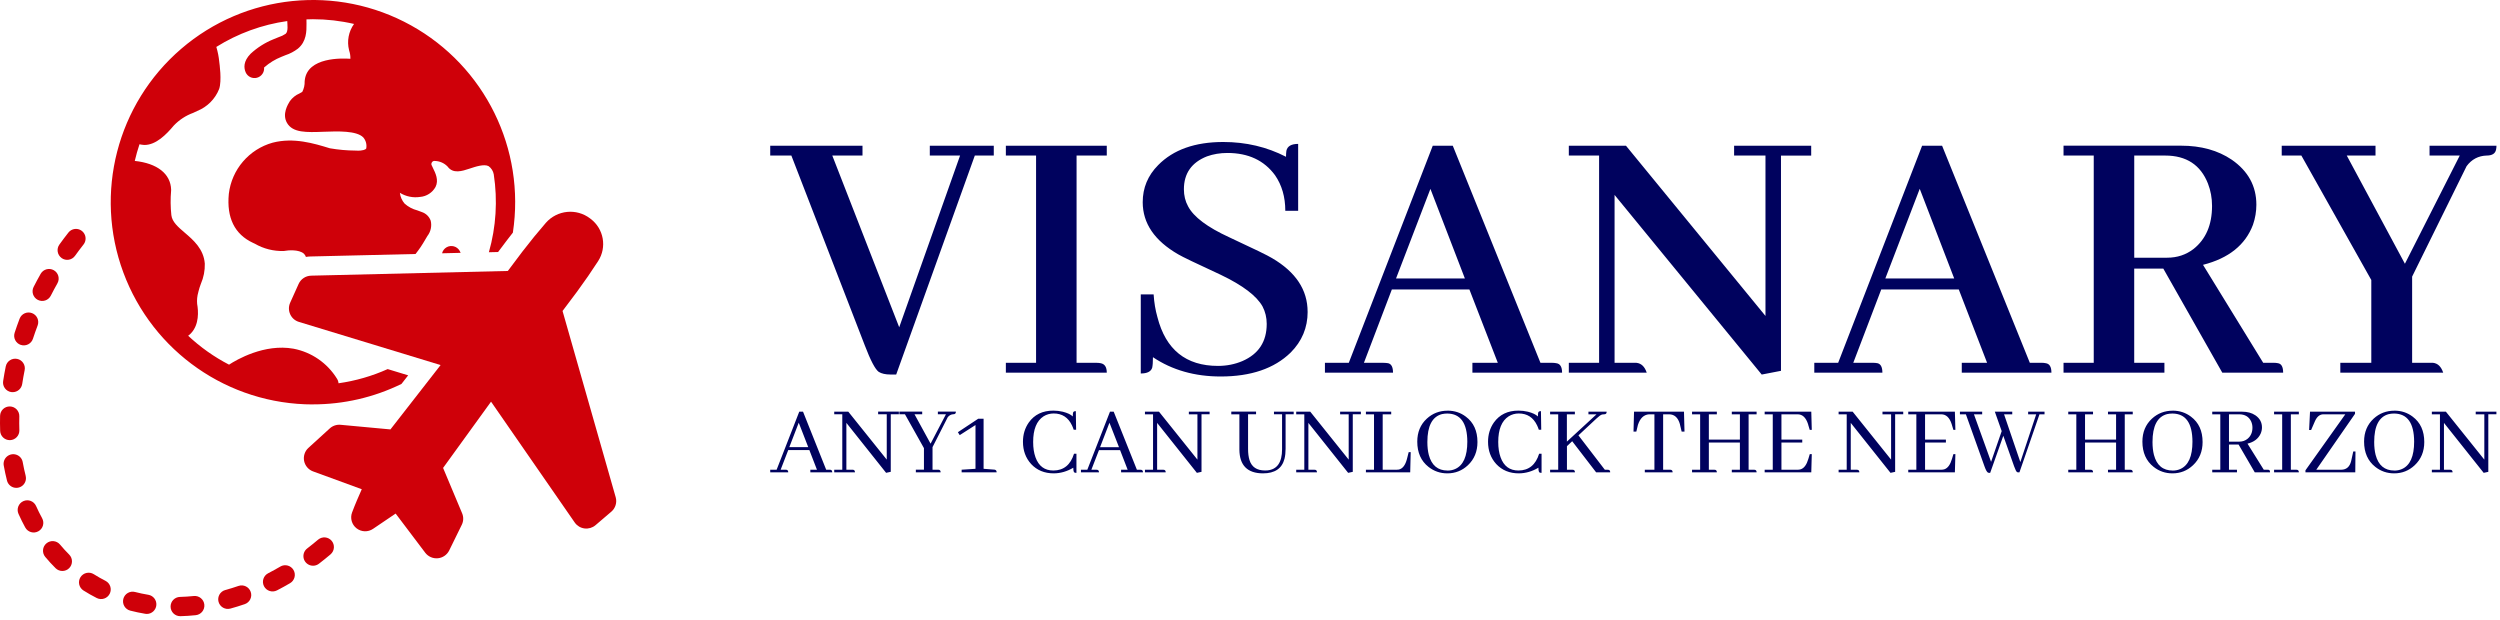
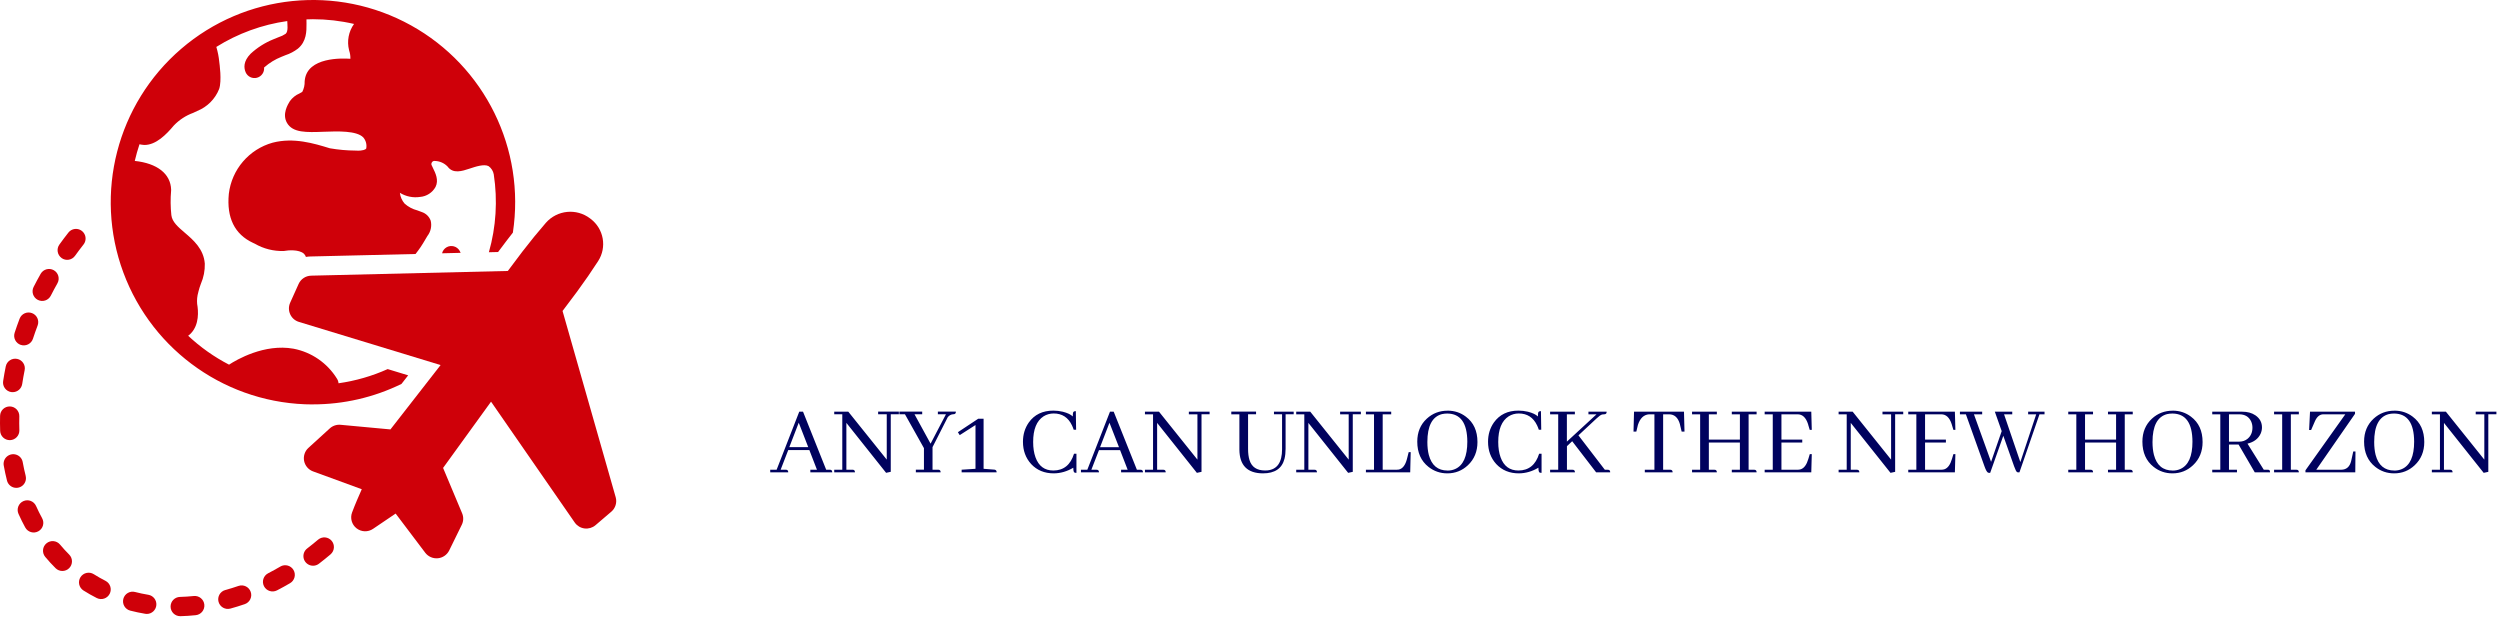
<svg xmlns="http://www.w3.org/2000/svg" width="581" height="144" viewBox="0 0 581 144" fill="none">
-   <path d="M543.89 86.602H567.795C567.328 85.195 566.538 84.435 565.417 84.314H560.579V64.285L573.235 38.619C574.409 37.032 575.966 36.212 577.893 36.151C579.187 36.151 579.917 35.685 580.09 34.744C580.15 34.458 580.18 34.165 580.18 33.864H564.627V36.151H571.647L558.901 61.297L545.388 36.151H552.069V33.864H530.271V36.151H534.839L551.091 65.075V84.314H543.89V86.602ZM495.991 36.151H503.191C508.112 36.151 511.423 38.326 513.131 42.667C513.763 44.3 514.079 46.023 514.079 47.852C514.079 52.246 512.65 55.579 509.783 57.859C508.03 59.213 505.983 59.891 503.628 59.891H495.998V36.151H495.991ZM479.558 86.602H503.011V84.314H495.991V62.426H502.755L516.457 86.602H530.602C530.602 85.255 530.196 84.525 529.384 84.405C529.098 84.344 528.774 84.314 528.413 84.314H525.968L511.98 61.546C517.954 60.026 521.829 56.918 523.59 52.238C524.117 50.711 524.38 49.161 524.38 47.573C524.38 43.239 522.469 39.755 518.654 37.114C515.441 34.94 511.513 33.856 506.886 33.856H479.565V36.144H486.585V84.314H479.565V86.602H479.558ZM446.15 43.886L454.156 64.713H438.152L446.142 43.886H446.15ZM455.909 86.602H476.751C476.751 85.255 476.307 84.525 475.419 84.405C475.133 84.344 474.84 84.314 474.539 84.314H471.732L451.342 33.864H446.699L427.189 84.314H421.643V86.602H437.467C437.467 85.315 437.083 84.585 436.316 84.405C435.962 84.344 435.616 84.314 435.27 84.314H430.702L437.203 67.264H455.217L461.8 84.314H455.916V86.602H455.909ZM403.006 33.864V36.151H410.297V73.427L377.874 33.864H364.594V36.151H371.629V84.322H364.594V86.609H382.698C382.231 85.202 381.441 84.442 380.32 84.322H375.226V45.301L409.424 87.046L413.901 86.18V36.159H420.921V33.871H402.991L403.006 33.864ZM332.428 43.894L340.441 64.721H324.437L332.428 43.894ZM342.187 86.609H363.029C363.029 85.262 362.585 84.532 361.697 84.412C361.411 84.352 361.118 84.322 360.832 84.322H358.003L337.627 33.871H332.97L313.459 84.322H307.914V86.609H323.737C323.737 85.323 323.361 84.593 322.609 84.412C322.247 84.352 321.894 84.322 321.548 84.322H316.973L323.466 67.272H341.487L348.093 84.322H342.187V86.609ZM303.888 72.464C303.888 67.362 301.134 63.209 295.626 59.988C294.686 59.401 291.375 57.791 285.687 55.15C280.585 52.81 277.395 50.41 276.108 47.949C275.461 46.776 275.138 45.451 275.138 43.992C275.138 40.297 276.929 37.746 280.503 36.339C281.97 35.813 283.55 35.549 285.25 35.549C290.111 35.549 293.798 37.28 296.326 40.734C297.906 43.021 298.704 45.775 298.704 48.995H301.691V33.443C300.111 33.443 299.193 33.969 298.96 35.03C298.9 35.437 298.869 35.903 298.869 36.437C294.415 34.142 289.554 32.999 284.287 32.999C277.719 32.999 272.685 34.789 269.164 38.364C266.763 40.779 265.567 43.653 265.567 46.986C265.567 51.907 268.321 55.948 273.829 59.115C274.701 59.642 277.982 61.222 283.67 63.848C288.817 66.309 292.067 68.777 293.429 71.245C294.061 72.463 294.385 73.81 294.385 75.278C294.385 79.386 292.511 82.26 288.764 83.9C287.004 84.653 285.1 85.037 283.061 85.037C275.612 85.037 270.917 81.259 268.983 73.698C268.516 72.065 268.223 70.304 268.103 68.423H265.115V86.797C266.59 86.797 267.471 86.361 267.764 85.481C267.884 84.954 267.945 84.126 267.945 83.013C272.399 86 277.643 87.497 283.678 87.497C290.713 87.497 296.131 85.646 299.93 81.952C302.571 79.311 303.896 76.15 303.896 72.464H303.888ZM233.762 86.609H257.215C257.215 85.323 256.748 84.593 255.808 84.412C255.522 84.352 255.229 84.322 254.928 84.322H250.195V36.151H257.215V33.864H233.762V36.151H240.782V84.322H233.762V86.609ZM206.96 87.038H208.277L226.546 36.151H230.955V33.864H216.087V36.151H223.122L208.977 76.06L193.424 36.151H200.444V33.864H179V36.151H183.913L200.978 80.266C202.318 83.78 203.401 85.834 204.214 86.421C204.861 86.827 205.771 87.038 206.953 87.038H206.96Z" fill="#00025E" />
  <path d="M575.357 95.676V96.285H577.358V106.819L568.427 95.676H565.161V96.285H567.043V109.167H565.161V109.776H569.977C569.977 109.438 569.857 109.242 569.601 109.19C569.518 109.175 569.443 109.167 569.36 109.167H567.976V98.279L577.208 109.889L578.284 109.656V96.278H580.165V95.668H575.342L575.357 95.676ZM556.463 109.355C554.191 109.355 552.731 108.144 552.092 105.713C551.874 104.856 551.761 103.855 551.761 102.726C551.761 98.994 552.889 96.835 555.147 96.24C555.538 96.15 555.952 96.105 556.396 96.105C559.481 96.135 561.031 98.317 561.046 102.643C561.046 106.059 560.098 108.181 558.202 109.009C557.667 109.242 557.088 109.363 556.463 109.363V109.355ZM556.463 95.443C554.582 95.443 552.972 96.06 551.625 97.301C550.151 98.663 549.413 100.446 549.413 102.636C549.413 105.179 550.286 107.135 552.024 108.505C553.288 109.506 554.748 110.01 556.396 110.01C558.247 110.01 559.834 109.378 561.166 108.129C562.656 106.737 563.401 104.931 563.401 102.726C563.401 100.138 562.498 98.174 560.7 96.827C559.481 95.902 558.066 95.435 556.471 95.435L556.463 95.443ZM535.779 109.776H547.367L547.412 104.916H546.9L546.403 107.173C546.072 108.49 545.305 109.152 544.101 109.167H538.3L547.306 96.173V95.676H536.848L536.637 99.935H537.103L538.021 97.82C538.488 96.812 539.12 96.3 539.925 96.285H545.049L535.787 109.302V109.769L535.779 109.776ZM528.496 109.776H534.252C534.252 109.438 534.124 109.242 533.876 109.19C533.793 109.175 533.717 109.167 533.642 109.167H532.393V96.285H534.252V95.676H528.496V96.285H530.377V109.167H528.496V109.776ZM518.014 96.285H520.362C521.709 96.285 522.642 96.835 523.161 97.933C523.364 98.385 523.469 98.866 523.469 99.37C523.469 100.499 523.078 101.372 522.296 102.004C521.761 102.425 521.144 102.636 520.437 102.636H518.014V96.285ZM514.117 109.776H519.873V109.167H518.014V103.313H520.249L524.011 109.776H527.555C527.555 109.438 527.465 109.242 527.277 109.19C527.201 109.175 527.104 109.167 526.991 109.167H526.103L522.318 103.102C523.808 102.741 524.824 101.966 525.373 100.777C525.576 100.303 525.682 99.829 525.682 99.34C525.682 98.166 525.177 97.226 524.154 96.519C523.326 95.954 522.303 95.676 521.077 95.676H514.124V96.285H515.998V109.167H514.124V109.776H514.117ZM504.945 109.355C502.672 109.355 501.213 108.144 500.573 105.713C500.355 104.856 500.242 103.855 500.242 102.726C500.242 98.994 501.371 96.835 503.628 96.24C504.019 96.15 504.433 96.105 504.877 96.105C507.962 96.135 509.512 98.317 509.527 102.643C509.527 106.059 508.579 108.181 506.683 109.009C506.149 109.242 505.569 109.363 504.937 109.363L504.945 109.355ZM504.945 95.443C503.064 95.443 501.453 96.06 500.107 97.301C498.632 98.663 497.894 100.446 497.894 102.636C497.894 105.179 498.767 107.135 500.505 108.505C501.769 109.506 503.229 110.01 504.877 110.01C506.728 110.01 508.316 109.378 509.647 108.129C511.137 106.737 511.882 104.931 511.882 102.726C511.882 100.138 510.979 98.174 509.173 96.827C507.954 95.902 506.54 95.435 504.945 95.435V95.443ZM480.671 109.776H486.427C486.427 109.438 486.307 109.242 486.051 109.19C485.976 109.175 485.893 109.167 485.81 109.167H484.561V102.847H491.777V109.167H489.896V109.776H495.652C495.652 109.438 495.532 109.242 495.276 109.19C495.193 109.175 495.118 109.167 495.043 109.167H493.794V96.285H495.652V95.676H489.896V96.285H491.777V102.162H484.561V96.285H486.42V95.676H480.664V96.285H482.537V109.167H480.664V109.776H480.671ZM469.129 109.776H469.317L473.975 96.285H475.148V95.676H471.341V96.285H473.215L469.528 107.384L465.743 96.285H467.647V95.676H463.599L465.194 100.191L462.726 107.331L458.745 96.285H460.657V95.676H455.487V96.285H456.872L461.191 108.369C461.507 109.257 461.785 109.754 462.041 109.852C462.131 109.882 462.229 109.897 462.327 109.897H462.515L465.57 101.274L468.083 108.377C468.369 109.175 468.595 109.618 468.768 109.716C468.858 109.761 468.979 109.784 469.121 109.784L469.129 109.776ZM453.968 99.905H454.434L454.314 95.676H443.479V96.285H445.36V109.167H443.479V109.776H454.314L454.434 105.548H453.968L453.637 106.654C453.245 107.986 452.666 108.783 451.898 109.054C451.665 109.129 451.417 109.167 451.146 109.167H447.384V102.847H452.229V102.162H447.384V96.285H451.146C452.275 96.285 453.08 97.045 453.569 98.565C453.599 98.656 453.621 98.738 453.637 98.799L453.968 99.905ZM437.489 95.676V96.285H439.491V106.819L430.56 95.676H427.294V96.285H429.175V109.167H427.294V109.776H432.11C432.11 109.438 431.982 109.242 431.733 109.19C431.651 109.175 431.575 109.167 431.5 109.167H430.116V98.279L439.355 109.889L440.431 109.656V96.278H442.312V95.668H437.497L437.489 95.676ZM420.59 99.905H421.056L420.943 95.676H410.108V96.285H411.99V109.167H410.108V109.776H420.943L421.056 105.548H420.59L420.259 106.654C419.868 107.986 419.288 108.783 418.521 109.054C418.287 109.129 418.032 109.167 417.768 109.167H414.006V102.847H418.844V102.162H414.006V96.285H417.768C418.897 96.285 419.702 97.045 420.191 98.565C420.221 98.656 420.244 98.738 420.251 98.799L420.582 99.905H420.59ZM393.232 109.776H398.995C398.995 109.438 398.867 109.242 398.619 109.19C398.536 109.175 398.461 109.167 398.386 109.167H397.137V102.847H404.352V109.167H402.471V109.776H408.235C408.235 109.438 408.107 109.242 407.859 109.19C407.783 109.175 407.701 109.167 407.625 109.167H406.376V96.285H408.235V95.676H402.471V96.285H404.352V102.162H397.137V96.285H398.995V95.676H393.232V96.285H395.113V109.167H393.232V109.776ZM382.254 109.776H388.717C388.717 109.438 388.589 109.242 388.341 109.19C388.265 109.175 388.183 109.167 388.107 109.167H386.512V96.285H387.874C389.146 96.285 389.989 97.053 390.417 98.588C390.417 98.648 390.417 98.693 390.44 98.731L390.816 100.303H391.478L391.358 95.676H379.748L379.628 100.303H380.282L380.658 98.731C381.163 97.196 382.013 96.383 383.224 96.285H384.488V109.167H382.254V109.776ZM360.26 109.776H366.016C366.016 109.438 365.888 109.242 365.64 109.19C365.565 109.175 365.482 109.167 365.407 109.167H364.158V103.689L365.377 102.538L370.945 109.776H374.21C374.21 109.438 374.09 109.242 373.834 109.19C373.751 109.175 373.676 109.167 373.593 109.167H372.961L366.829 101.176L371.012 97.271C371.592 96.722 372.028 96.406 372.329 96.331C372.472 96.3 372.622 96.285 372.773 96.285C373.119 96.285 373.315 96.157 373.36 95.909C373.375 95.834 373.382 95.751 373.382 95.676H369.154V96.285H371.035L364.143 102.636V96.285H366.001V95.676H360.245V96.285H362.126V109.167H360.245V109.776H360.26ZM357.529 108.693C357.529 109.355 357.619 109.731 357.815 109.822C357.928 109.867 358.071 109.889 358.259 109.889V105.45H357.694C356.897 108.031 355.294 109.333 352.894 109.348C350.855 109.348 349.47 108.324 348.733 106.27C348.372 105.269 348.191 104.088 348.191 102.719C348.191 99.784 348.996 97.798 350.614 96.752C351.321 96.316 352.104 96.09 352.962 96.09C354.918 96.09 356.34 97.015 357.22 98.859C357.378 99.19 357.514 99.528 357.619 99.867H358.183L358.116 95.548C357.77 95.548 357.559 95.653 357.484 95.872C357.431 96.06 357.408 96.368 357.408 96.79C356.949 96.331 356.174 95.962 355.083 95.683C354.361 95.51 353.624 95.428 352.871 95.428C350.396 95.428 348.5 96.346 347.183 98.182C346.272 99.483 345.821 100.973 345.821 102.666C345.821 104.72 346.453 106.443 347.725 107.843C349.071 109.287 350.825 110.01 352.992 110.01C354.572 109.995 356.084 109.558 357.521 108.693H357.529ZM336.423 109.355C334.151 109.355 332.699 108.144 332.052 105.713C331.833 104.856 331.72 103.855 331.72 102.726C331.72 98.994 332.849 96.835 335.106 96.24C335.498 96.15 335.911 96.105 336.348 96.105C339.433 96.135 340.983 98.317 341.005 102.643C341.005 106.059 340.057 108.181 338.161 109.009C337.627 109.242 337.048 109.363 336.423 109.363V109.355ZM336.423 95.443C334.542 95.443 332.932 96.06 331.585 97.301C330.11 98.663 329.373 100.446 329.373 102.636C329.373 105.179 330.246 107.135 331.984 108.505C333.255 109.506 334.708 110.01 336.355 110.01C338.206 110.01 339.794 109.378 341.133 108.129C342.616 106.737 343.361 104.931 343.361 102.726C343.361 100.138 342.458 98.174 340.659 96.827C339.44 95.902 338.026 95.435 336.431 95.435L336.423 95.443ZM317.439 109.776H327.733L327.845 105.074H327.379L326.98 106.654C326.604 108.099 325.979 108.919 325.099 109.122C324.911 109.152 324.73 109.167 324.557 109.167H321.337V96.285H323.316V95.676H317.439V96.285H319.32V109.167H317.439V109.776ZM311.443 95.676V96.285H313.436V106.819L304.505 95.676H301.24V96.285H303.121V109.167H301.24V109.776H306.063C306.063 109.438 305.935 109.242 305.686 109.19C305.604 109.175 305.528 109.167 305.453 109.167H304.069V98.279L313.309 109.889L314.385 109.656V96.278H316.266V95.668H311.45L311.443 95.676ZM286.153 95.676V96.285H288.034V104.487C288.065 108.151 289.893 109.995 293.512 110.01C296.266 110.01 297.936 108.881 298.516 106.624C298.689 105.939 298.772 105.149 298.772 104.269V96.278H300.653V95.668H296.07V96.278H297.951V104.412C297.951 107.451 296.823 109.084 294.566 109.318C294.377 109.333 294.189 109.34 294.001 109.34C292.09 109.34 290.886 108.535 290.382 106.917C290.164 106.21 290.051 105.352 290.051 104.336V96.27H291.909V95.661H286.146L286.153 95.676ZM276.289 95.676V96.285H278.283V106.819L269.352 95.676H266.086V96.285H267.967V109.167H266.086V109.776H270.909C270.909 109.438 270.781 109.242 270.533 109.19C270.458 109.175 270.375 109.167 270.3 109.167H268.915V98.279L278.155 109.889L279.231 109.656V96.278H281.112V95.668H276.297L276.289 95.676ZM257.839 98.242L260.052 103.923H255.657L257.839 98.242ZM260.548 109.776H265.627C265.627 109.438 265.499 109.242 265.243 109.19C265.168 109.175 265.093 109.167 265.01 109.167H264.213L258.825 95.676H257.96L252.693 109.167H251.211V109.776H255.402C255.402 109.438 255.274 109.242 255.025 109.19C254.95 109.175 254.867 109.167 254.792 109.167H253.633L255.402 104.607H260.307L262.068 109.167H260.541V109.776H260.548ZM249.435 108.693C249.435 109.355 249.525 109.731 249.713 109.822C249.826 109.867 249.969 109.889 250.165 109.889V105.45H249.6C248.803 108.031 247.2 109.333 244.807 109.348C242.768 109.348 241.384 108.324 240.646 106.27C240.285 105.269 240.105 104.088 240.105 102.719C240.105 99.784 240.91 97.798 242.528 96.752C243.235 96.316 244.017 96.09 244.875 96.09C246.831 96.09 248.254 97.015 249.126 98.859C249.284 99.19 249.42 99.528 249.525 99.867H250.089L250.022 95.548C249.676 95.548 249.465 95.653 249.39 95.872C249.337 96.06 249.314 96.368 249.314 96.79C248.863 96.331 248.088 95.962 246.989 95.683C246.267 95.51 245.53 95.428 244.785 95.428C242.309 95.428 240.406 96.346 239.096 98.182C238.186 99.483 237.735 100.973 237.735 102.666C237.735 104.72 238.367 106.443 239.638 107.843C240.985 109.287 242.738 110.01 244.905 110.01C246.485 109.995 247.998 109.558 249.442 108.693H249.435ZM228.585 97.316H227.336L222.611 100.446L223.04 101.124L226.704 98.776V108.949L223.484 109.159V109.769H231.617C231.617 109.43 231.474 109.22 231.196 109.159C231.128 109.144 231.068 109.137 231.008 109.137L228.585 108.949V97.316ZM212.844 109.769H218.6C218.6 109.43 218.472 109.235 218.224 109.182C218.149 109.167 218.066 109.159 217.991 109.159H216.719V103.915L220.271 96.933C220.632 96.511 221.053 96.293 221.535 96.27C221.881 96.27 222.077 96.142 222.122 95.894C222.137 95.819 222.144 95.736 222.144 95.661H217.961V96.27H219.842L216.268 103.11L212.528 96.27H214.319V95.661H209.014V96.27H210.309L214.725 104.148V109.152H212.844V109.761V109.769ZM204.078 95.668V96.278H206.08V106.812L197.141 95.668H193.876V96.278H195.749V109.159H193.876V109.769H198.691C198.691 109.43 198.563 109.235 198.315 109.182C198.232 109.167 198.157 109.159 198.082 109.159H196.697V98.272L205.929 109.882L207.013 109.649V96.27H208.894V95.661H204.078V95.668ZM185.629 98.234L187.834 103.915H183.439L185.629 98.234ZM188.33 109.769H193.409C193.409 109.43 193.289 109.235 193.033 109.182C192.958 109.167 192.875 109.159 192.8 109.159H192.002L186.622 95.668H185.749L180.49 109.159H179V109.769H183.184C183.184 109.43 183.056 109.235 182.807 109.182C182.732 109.167 182.649 109.159 182.574 109.159H181.423L183.184 104.6H188.097L189.858 109.159H188.323V109.769H188.33Z" fill="#00025E" />
  <path d="M45.029 138.515C43.965 138.625 42.9 138.694 41.853 138.723C40.616 138.74 39.627 139.752 39.644 140.99C39.661 142.228 40.673 143.217 41.911 143.2H41.975C43.132 143.171 44.317 143.09 45.492 142.968C46.718 142.841 47.614 141.742 47.487 140.51C47.36 139.278 46.261 138.387 45.029 138.515Z" fill="#CF0009" />
  <path d="M31.384 137.578C30.187 137.265 28.967 137.988 28.66 139.186C28.354 140.383 29.071 141.603 30.268 141.91C31.408 142.205 32.576 142.448 33.744 142.644C33.866 142.668 33.993 142.679 34.114 142.679C35.277 142.679 36.243 141.783 36.336 140.62C36.428 139.463 35.624 138.422 34.479 138.231C33.438 138.058 32.397 137.838 31.384 137.578Z" fill="#CF0009" />
  <path d="M55.423 136.172C54.41 136.525 53.375 136.843 52.357 137.121C51.166 137.445 50.466 138.677 50.79 139.868C51.119 141.06 52.346 141.759 53.537 141.436C54.648 141.135 55.776 140.782 56.886 140.4C58.054 139.995 58.673 138.723 58.268 137.555C57.864 136.386 56.591 135.767 55.423 136.172Z" fill="#CF0009" />
  <path d="M18.7 134.142C18.041 135.189 18.353 136.565 19.4 137.231C20.401 137.861 21.442 138.457 22.5 138.989C23.605 139.538 24.941 139.093 25.496 137.994C26.052 136.895 25.618 135.553 24.525 134.992C23.593 134.518 22.674 133.997 21.795 133.442C20.748 132.783 19.365 133.095 18.706 134.136L18.7 134.142Z" fill="#CF0009" />
  <path d="M65.157 131.666C64.226 132.21 63.277 132.731 62.323 133.222C61.224 133.789 60.79 135.137 61.351 136.236C61.918 137.335 63.266 137.769 64.365 137.207C65.388 136.681 66.412 136.12 67.413 135.53C68.477 134.905 68.836 133.535 68.211 132.465C67.586 131.4 66.216 131.042 65.145 131.666H65.157Z" fill="#CF0009" />
  <path d="M12.911 132.042C13.79 132.916 15.207 132.91 16.074 132.042C16.948 131.163 16.942 129.746 16.074 128.879C15.334 128.144 14.617 127.357 13.946 126.553C13.153 125.605 11.742 125.483 10.794 126.276C9.845 127.068 9.724 128.479 10.516 129.428C11.274 130.336 12.083 131.221 12.916 132.048L12.911 132.042Z" fill="#CF0009" />
  <path d="M73.943 125.402C73.116 126.102 72.266 126.785 71.421 127.438C70.773 127.918 70.432 128.711 70.53 129.515C70.629 130.319 71.155 131.001 71.907 131.308C72.653 131.614 73.509 131.493 74.145 130.99C75.053 130.296 75.962 129.561 76.846 128.809C77.76 127.999 77.859 126.611 77.072 125.68C76.285 124.749 74.897 124.622 73.949 125.397L73.943 125.402Z" fill="#CF0009" />
  <path d="M5.866 122.586C6.456 123.673 7.821 124.072 8.902 123.476C9.99 122.886 10.389 121.521 9.793 120.44C9.29 119.52 8.815 118.56 8.382 117.594C7.878 116.466 6.554 115.957 5.426 116.466C4.298 116.969 3.795 118.294 4.298 119.422C4.778 120.503 5.31 121.568 5.866 122.591V122.586Z" fill="#CF0009" />
  <path d="M5.964 110.567C5.704 109.543 5.478 108.49 5.287 107.437C5.16 106.639 4.611 105.968 3.847 105.691C3.084 105.413 2.233 105.569 1.614 106.096C1.001 106.622 0.718 107.443 0.88 108.241C1.088 109.392 1.337 110.549 1.62 111.671C1.811 112.452 2.407 113.071 3.176 113.291C3.945 113.511 4.778 113.302 5.357 112.741C5.929 112.18 6.161 111.353 5.958 110.578L5.964 110.567Z" fill="#CF0009" />
  <path d="M2.262 102.29H2.337C3.575 102.249 4.541 101.214 4.501 99.976C4.46 98.9 4.46 97.825 4.489 96.749C4.518 95.511 3.541 94.487 2.309 94.458C1.071 94.429 0.047 95.401 0.018 96.639C-0.011 97.801 -0.005 98.964 0.035 100.127C0.076 101.335 1.065 102.29 2.268 102.29H2.262Z" fill="#CF0009" />
  <path d="M2.609 91.115C2.719 91.132 2.835 91.138 2.951 91.138C4.055 91.138 4.992 90.329 5.16 89.235C5.322 88.177 5.513 87.101 5.727 86.043C5.976 84.834 5.195 83.648 3.98 83.405C2.771 83.162 1.586 83.943 1.337 85.152C1.105 86.285 0.903 87.436 0.73 88.57C0.544 89.791 1.383 90.93 2.609 91.121V91.115Z" fill="#CF0009" />
  <path d="M4.842 80.154C5.403 80.34 6.022 80.293 6.548 80.021C7.074 79.755 7.479 79.281 7.659 78.72C7.994 77.696 8.359 76.667 8.74 75.655C9.18 74.498 8.596 73.202 7.439 72.768C6.282 72.329 4.992 72.913 4.553 74.07C4.142 75.151 3.755 76.25 3.402 77.338C3.02 78.512 3.662 79.778 4.836 80.16L4.842 80.154Z" fill="#CF0009" />
  <path d="M8.798 69.697C9.903 70.258 11.245 69.819 11.806 68.714C12.292 67.754 12.812 66.788 13.344 65.845C13.952 64.769 13.576 63.404 12.5 62.797C11.424 62.19 10.059 62.566 9.446 63.641C8.879 64.642 8.33 65.666 7.809 66.689C7.254 67.794 7.693 69.136 8.792 69.697H8.798Z" fill="#CF0009" />
  <path d="M14.31 59.968C15.317 60.691 16.711 60.46 17.434 59.454C18.058 58.58 18.718 57.707 19.389 56.851C19.898 56.226 20.031 55.37 19.736 54.618C19.441 53.866 18.764 53.334 17.966 53.219C17.168 53.109 16.369 53.438 15.878 54.075C15.166 54.977 14.466 55.908 13.801 56.839C13.078 57.84 13.31 59.24 14.316 59.963L14.31 59.968Z" fill="#CF0009" />
  <path d="M103.782 57.47C103.256 57.77 102.88 58.279 102.735 58.864L107.05 58.76C106.992 58.598 106.917 58.441 106.83 58.297C106.217 57.227 104.847 56.857 103.777 57.47H103.782Z" fill="#CF0009" />
  <path d="M72.722 93.978C79.854 93.984 86.893 92.359 93.302 89.224L94.858 87.228L90.097 85.776C86.465 87.408 82.619 88.512 78.674 89.073C78.645 88.692 78.518 88.321 78.31 88.003C76.066 84.371 72.404 81.843 68.217 81.039C61.421 79.819 54.971 83.613 53.23 84.747C49.766 82.954 46.573 80.692 43.727 78.032C43.965 77.858 44.184 77.662 44.387 77.453C46.325 75.406 46.111 72.294 45.816 70.628C45.734 69.714 45.827 68.801 46.081 67.921L46.116 67.765C46.267 67.152 46.458 66.545 46.683 65.961C47.325 64.486 47.637 62.884 47.597 61.276C47.342 57.857 44.913 55.775 42.964 54.103C41.373 52.744 40.003 51.564 39.823 49.997C39.621 48.111 39.598 46.214 39.765 44.323C39.771 44.242 39.777 44.155 39.771 44.074C39.656 40.378 36.526 37.949 31.321 37.399C31.627 36.087 31.992 34.797 32.414 33.53C32.79 33.617 33.178 33.669 33.565 33.692C36.26 33.692 38.632 31.28 40.402 29.163C41.657 27.856 43.19 26.849 44.896 26.231C45.202 26.086 45.515 25.941 45.827 25.791C48.158 24.866 50.003 23.015 50.928 20.684C51.588 18.769 50.998 14.703 50.957 14.385C50.847 13.205 50.616 12.043 50.275 10.903C55.29 7.768 60.906 5.721 66.759 4.894C66.771 5.634 67.043 7.311 66.383 7.855C65.874 8.196 65.325 8.462 64.741 8.642C64.33 8.798 63.925 8.954 63.538 9.133C61.583 9.92 59.789 11.059 58.245 12.488C56.498 14.275 56.66 15.825 57.1 16.82C57.545 17.821 58.65 18.347 59.714 18.069C60.773 17.792 61.478 16.785 61.374 15.698C61.398 15.675 61.421 15.646 61.45 15.623C62.618 14.599 63.96 13.778 65.406 13.205C65.707 13.066 66.019 12.951 66.331 12.829C67.378 12.488 68.356 11.973 69.229 11.308C71.259 9.636 71.242 7.201 71.23 5.582V5.374C71.23 5.119 71.23 4.818 71.219 4.506C71.722 4.489 72.219 4.466 72.722 4.466C75.938 4.466 79.143 4.836 82.278 5.565C81.017 7.323 80.594 9.55 81.121 11.649C81.138 11.713 81.156 11.782 81.173 11.846C81.364 12.436 81.451 13.049 81.427 13.662C79.449 13.518 71.496 13.263 70.837 18.578C70.82 18.677 70.808 18.787 70.802 18.896C70.831 19.753 70.64 20.603 70.247 21.355C70.044 21.488 69.831 21.603 69.617 21.713C68.714 22.095 67.933 22.72 67.361 23.518C66.904 24.258 65.51 26.514 66.701 28.567C68.049 30.887 71.213 30.771 75.215 30.621C78.449 30.499 82.879 30.337 84.429 31.939C85.037 32.651 85.285 33.599 85.112 34.519C85.008 34.727 84.366 35.074 82.844 35.005L82.602 34.993C80.606 34.982 78.622 34.802 76.656 34.461C72.919 33.316 68.263 31.899 63.376 33.154C57.875 34.681 53.844 39.389 53.178 45.057C52.641 50.616 54.526 54.445 58.783 56.434L59.217 56.637C61.264 57.823 63.607 58.407 65.967 58.332C66.054 58.326 66.146 58.314 66.227 58.297C66.858 58.17 69.466 57.909 70.635 58.968C70.843 59.176 70.999 59.425 71.097 59.708C71.456 59.645 71.82 59.61 72.185 59.604H72.202L96.576 59.026C96.969 58.511 97.368 57.99 97.744 57.435C98.126 56.88 98.478 56.273 98.831 55.677C98.993 55.399 99.161 55.121 99.323 54.85C100.11 53.843 100.393 52.536 100.098 51.298C99.763 50.35 99.011 49.615 98.062 49.291C97.709 49.152 97.345 49.019 96.986 48.892C95.887 48.609 94.875 48.071 94.031 47.319C93.418 46.613 93.036 45.74 92.932 44.809C94.337 45.676 96.009 46.017 97.645 45.763C99.144 45.636 100.485 44.768 101.214 43.455C102.018 41.865 101.203 40.222 100.607 39.019C100.485 38.776 100.306 38.406 100.271 38.302C100.219 38.07 100.277 37.833 100.428 37.654C100.561 37.48 100.78 37.382 101.006 37.405C102.145 37.417 103.233 37.885 104.025 38.712C105.292 40.465 107.403 39.759 109.104 39.198C110.538 38.718 112.51 38.065 113.551 38.614C114.182 39.065 114.61 39.748 114.749 40.511C115.674 46.561 115.292 52.739 113.615 58.621L115.755 58.569L117.409 56.371L117.855 55.781C118.017 55.567 118.184 55.359 118.346 55.15C118.63 54.786 118.907 54.422 119.191 54.063C122.146 34.635 112.695 15.415 95.505 5.888C78.31 -3.638 57.007 -1.457 42.102 11.354C27.197 24.166 21.835 44.901 28.666 63.329C35.497 81.757 53.074 93.99 72.728 93.99L72.722 93.978Z" fill="#CF0009" />
  <path d="M72.289 64.069C71.039 64.098 69.917 64.844 69.403 65.978L67.419 70.385C67.048 71.236 67.06 72.201 67.442 73.04C67.823 73.885 68.546 74.521 69.431 74.799L102.394 84.84L90.74 99.797L79.143 98.721C78.229 98.64 77.321 98.941 76.644 99.56L71.641 104.117C70.825 104.887 70.461 106.026 70.675 107.125C70.895 108.224 71.664 109.138 72.711 109.537L84.076 113.696C83.388 115.234 82.486 117.316 81.821 119.104C81.329 120.417 81.746 121.903 82.85 122.771C83.966 123.65 85.522 123.708 86.697 122.904L91.948 119.352C91.948 119.352 98.849 128.485 98.854 128.497C99.549 129.376 100.642 129.844 101.758 129.74C102.874 129.636 103.858 128.965 104.372 127.97L107.322 121.955C107.733 121.116 107.762 120.151 107.397 119.289L102.973 108.745L114.118 93.348C114.118 93.348 133.564 121.429 133.581 121.452C134.113 122.204 134.935 122.696 135.843 122.811C136.751 122.927 137.671 122.661 138.376 122.071L142.078 118.907C143.038 118.086 143.431 116.784 143.09 115.57L130.736 72.271C130.736 72.271 134.119 67.771 134.131 67.748C135.883 65.359 137.572 62.913 139.007 60.68C141.089 57.452 140.325 53.172 137.26 50.859L137.138 50.766C133.975 48.349 129.48 48.8 126.855 51.79C125.108 53.797 123.234 56.093 121.423 58.447L118.022 62.97L72.283 64.064L72.289 64.069Z" fill="#CF0009" />
</svg>